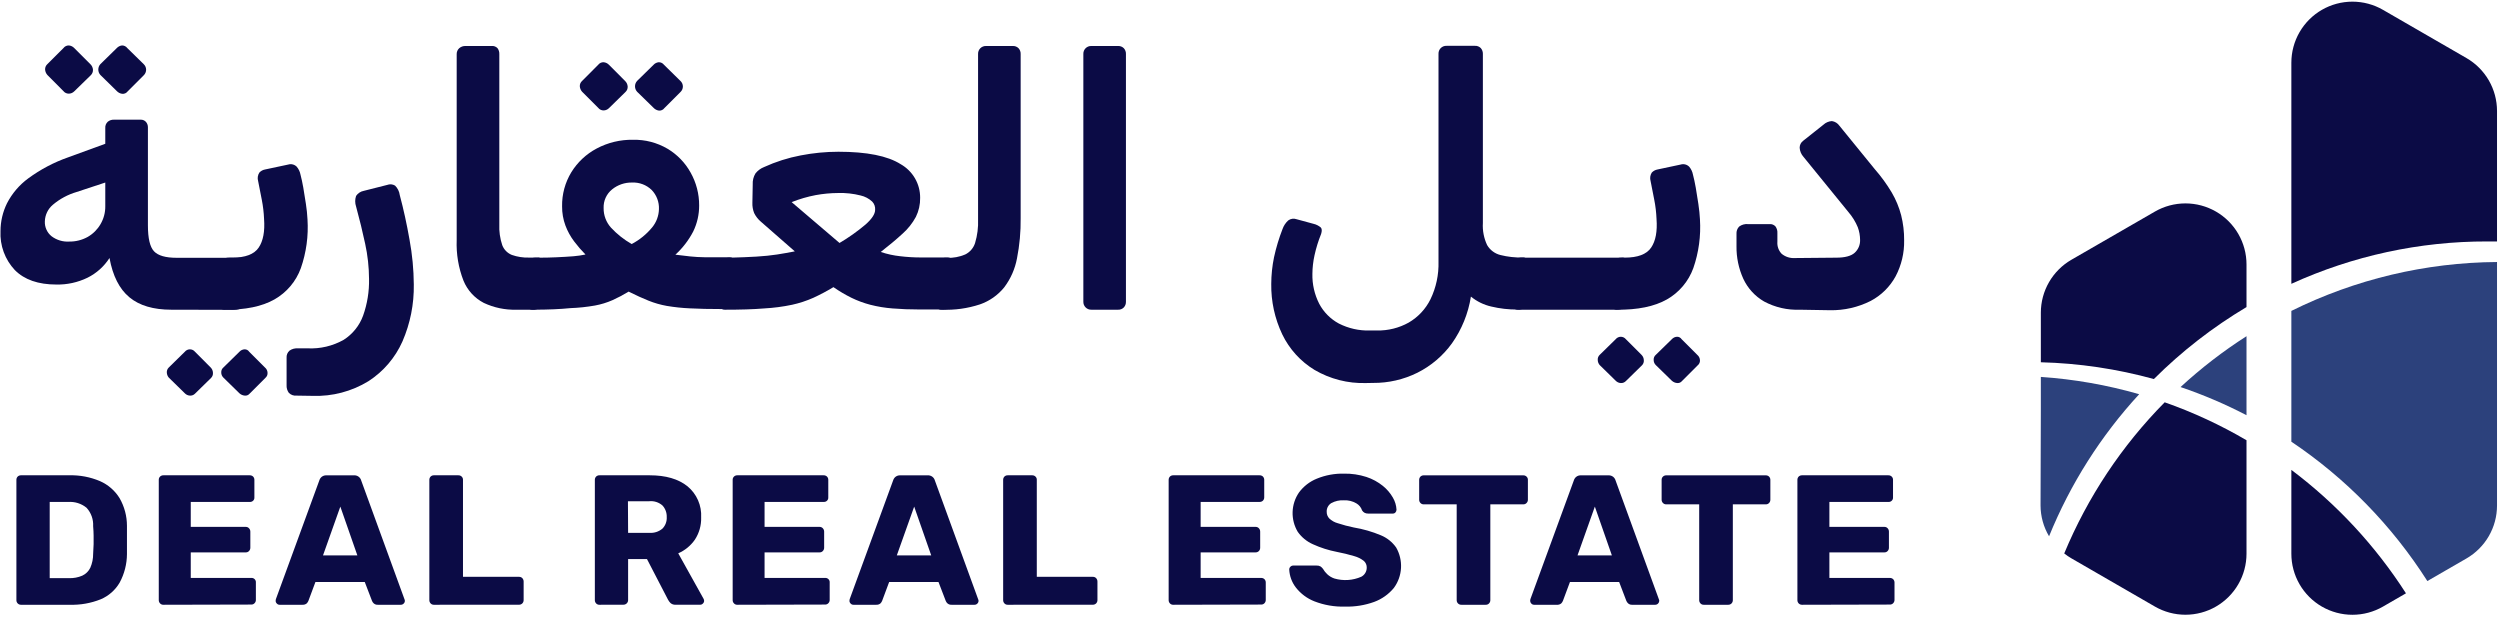
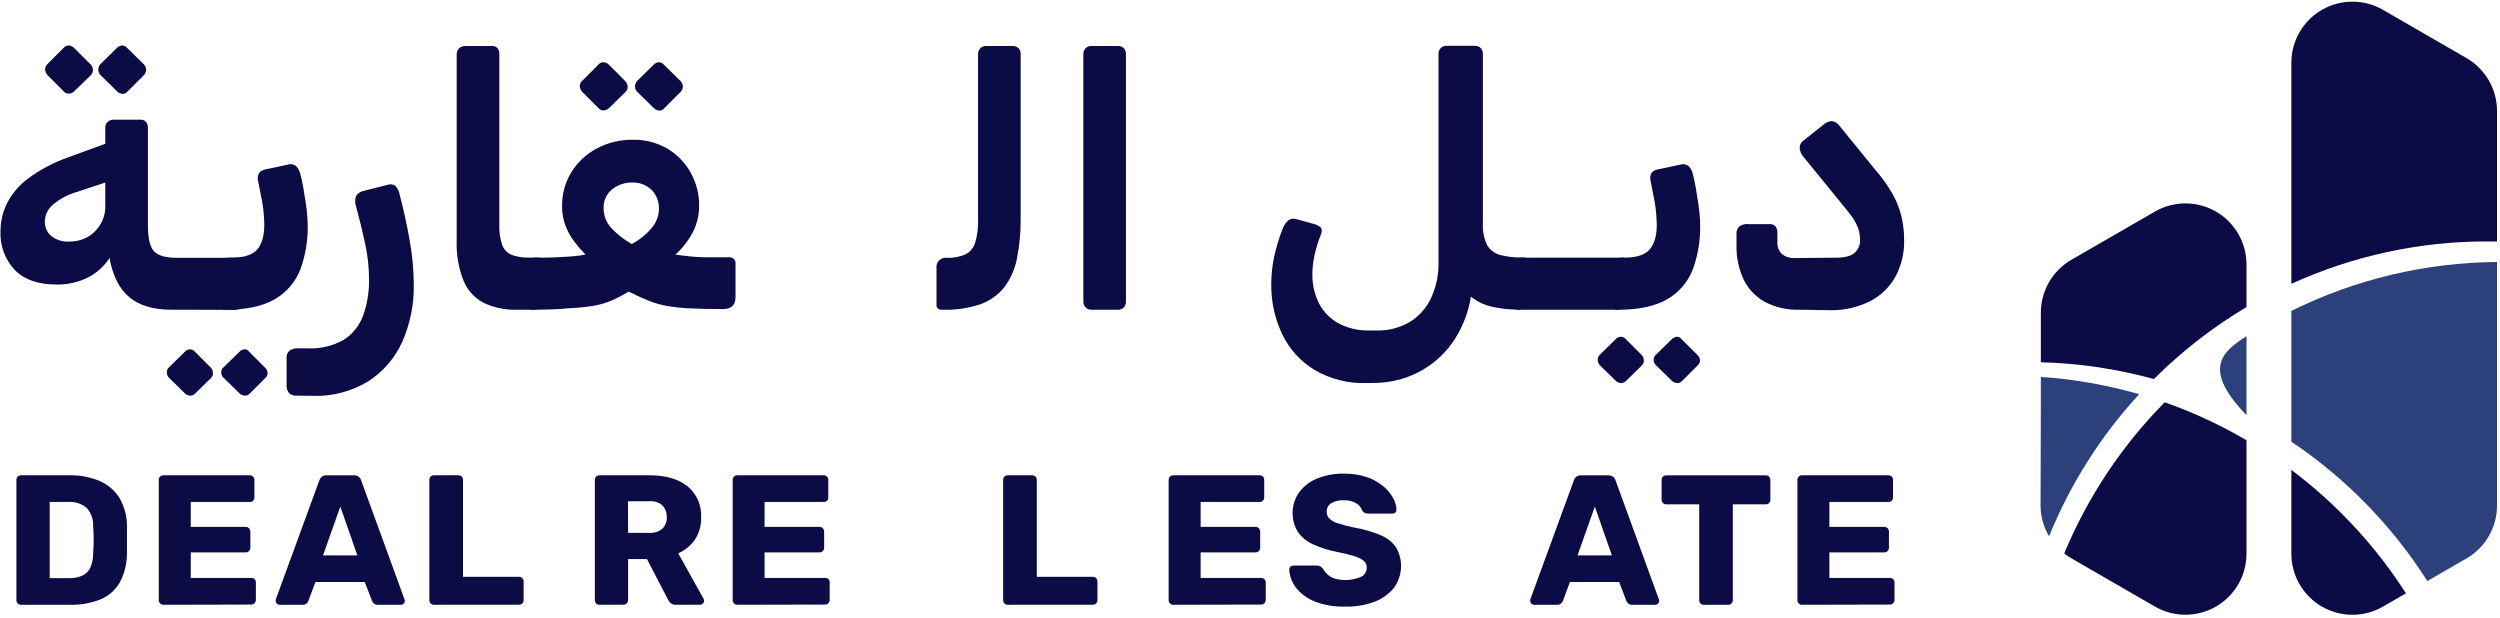
<svg xmlns="http://www.w3.org/2000/svg" width="587" height="145" viewBox="0 0 587 145" fill="none">
  <path d="M4.93 142C4.785 142.003 4.641 141.976 4.507 141.921C4.373 141.866 4.251 141.784 4.15 141.68C3.955 141.475 3.848 141.203 3.85 140.92V112.68C3.845 112.536 3.869 112.393 3.921 112.259C3.972 112.125 4.05 112.003 4.15 111.9C4.254 111.801 4.376 111.724 4.51 111.672C4.644 111.621 4.787 111.596 4.93 111.6H16.22C18.71 111.528 21.187 111.996 23.48 112.97C25.385 113.804 26.989 115.2 28.08 116.97C29.213 118.945 29.809 121.183 29.81 123.46C29.81 124.73 29.81 125.85 29.81 126.8C29.81 127.75 29.81 128.86 29.81 130.1C29.796 132.436 29.209 134.734 28.1 136.79C27.078 138.552 25.509 139.932 23.63 140.72C21.346 141.633 18.899 142.069 16.44 142H4.93ZM11.67 135.75H16.22C17.288 135.784 18.349 135.582 19.33 135.16C20.146 134.779 20.806 134.129 21.2 133.32C21.655 132.28 21.883 131.155 21.87 130.02C21.93 129.18 21.96 128.43 21.98 127.76C22 127.09 21.98 126.43 21.98 125.76C21.98 125.09 21.93 124.36 21.87 123.55C21.912 122.764 21.798 121.977 21.534 121.235C21.269 120.494 20.86 119.812 20.33 119.23C19.119 118.235 17.572 117.745 16.01 117.86H11.67V135.75Z" fill="#0B0B45" />
  <path d="M38.37 142C38.225 142.007 38.08 141.981 37.945 141.926C37.81 141.871 37.689 141.787 37.59 141.68C37.49 141.58 37.412 141.462 37.359 141.331C37.305 141.201 37.279 141.061 37.28 140.92V112.68C37.272 112.535 37.296 112.391 37.349 112.256C37.403 112.121 37.485 112 37.59 111.9C37.693 111.8 37.815 111.721 37.949 111.67C38.083 111.618 38.227 111.594 38.37 111.6H58.64C58.785 111.595 58.93 111.619 59.066 111.67C59.201 111.722 59.325 111.8 59.43 111.9C59.53 112.003 59.608 112.125 59.66 112.259C59.711 112.393 59.735 112.536 59.73 112.68V116.76C59.744 116.907 59.725 117.054 59.676 117.193C59.626 117.332 59.546 117.457 59.442 117.561C59.338 117.666 59.212 117.745 59.073 117.795C58.935 117.845 58.787 117.864 58.64 117.85H44.79V123.71H57.69C57.837 123.705 57.982 123.731 58.117 123.788C58.252 123.845 58.372 123.931 58.47 124.04C58.674 124.256 58.785 124.543 58.78 124.84V128.62C58.779 128.904 58.668 129.176 58.47 129.38C58.371 129.487 58.25 129.571 58.115 129.626C57.981 129.681 57.836 129.707 57.69 129.7H44.79V135.7H58.99C59.137 135.686 59.285 135.705 59.423 135.754C59.562 135.804 59.688 135.884 59.792 135.988C59.896 136.092 59.976 136.218 60.026 136.357C60.075 136.495 60.094 136.643 60.08 136.79V140.87C60.082 141.011 60.055 141.151 60.002 141.281C59.949 141.412 59.87 141.53 59.77 141.63C59.671 141.737 59.55 141.821 59.416 141.876C59.281 141.931 59.136 141.957 58.99 141.95L38.37 142Z" fill="#0B0B45" />
  <path d="M65.64 142C65.521 142 65.404 141.976 65.295 141.928C65.187 141.879 65.089 141.808 65.01 141.72C64.921 141.64 64.85 141.543 64.801 141.435C64.751 141.326 64.723 141.209 64.72 141.09C64.719 140.958 64.736 140.827 64.77 140.7L74.97 112.82C75.067 112.494 75.254 112.203 75.51 111.98C75.833 111.717 76.244 111.584 76.66 111.61H83.12C83.498 111.585 83.873 111.692 84.181 111.913C84.49 112.134 84.712 112.454 84.81 112.82L94.97 140.7C95.033 140.82 95.064 140.954 95.06 141.09C95.059 141.208 95.033 141.325 94.985 141.434C94.937 141.542 94.867 141.639 94.78 141.72C94.694 141.81 94.59 141.881 94.474 141.93C94.359 141.978 94.235 142.002 94.11 142H88.76C88.58 142.016 88.4 141.996 88.228 141.941C88.056 141.886 87.897 141.797 87.76 141.68C87.579 141.518 87.438 141.316 87.35 141.09L85.65 136.66H74.06L72.41 141.09C72.319 141.31 72.187 141.51 72.02 141.68C71.74 141.911 71.382 142.026 71.02 142H65.64ZM75.84 130.41H83.91L79.91 118.95L75.84 130.41Z" fill="#0B0B45" />
  <path d="M101.89 142C101.745 142.007 101.599 141.981 101.465 141.926C101.33 141.871 101.209 141.787 101.11 141.68C100.915 141.475 100.808 141.203 100.81 140.92V112.68C100.805 112.536 100.829 112.393 100.881 112.259C100.932 112.125 101.01 112.003 101.11 111.9C101.213 111.8 101.335 111.721 101.469 111.67C101.603 111.618 101.746 111.594 101.89 111.6H107.62C107.764 111.594 107.907 111.618 108.041 111.67C108.175 111.721 108.297 111.8 108.4 111.9C108.505 112 108.587 112.121 108.641 112.256C108.694 112.391 108.718 112.535 108.71 112.68V135.44H121.86C122.007 135.432 122.154 135.456 122.291 135.512C122.427 135.567 122.55 135.652 122.65 135.76C122.849 135.978 122.957 136.265 122.95 136.56V140.91C122.952 141.193 122.845 141.465 122.65 141.67C122.547 141.775 122.424 141.857 122.288 141.912C122.152 141.967 122.007 141.994 121.86 141.99L101.89 142Z" fill="#0B0B45" />
  <path d="M140.75 142C140.604 142.007 140.459 141.981 140.325 141.926C140.19 141.871 140.069 141.787 139.97 141.68C139.775 141.475 139.668 141.203 139.67 140.92V112.68C139.665 112.536 139.689 112.393 139.741 112.259C139.792 112.125 139.87 112.003 139.97 111.9C140.073 111.8 140.195 111.721 140.329 111.67C140.463 111.618 140.606 111.594 140.75 111.6H152.56C156.32 111.6 159.28 112.46 161.42 114.18C162.492 115.063 163.341 116.185 163.899 117.457C164.456 118.729 164.707 120.114 164.63 121.5C164.686 123.346 164.173 125.165 163.16 126.71C162.181 128.123 160.826 129.234 159.25 129.92L165.2 140.6C165.277 140.749 165.321 140.913 165.33 141.08C165.327 141.199 165.299 141.316 165.25 141.425C165.2 141.533 165.128 141.63 165.04 141.71C164.961 141.799 164.864 141.869 164.755 141.918C164.646 141.966 164.529 141.99 164.41 141.99H158.64C158.42 142.007 158.198 141.979 157.988 141.909C157.779 141.838 157.586 141.727 157.42 141.58C157.2 141.353 157.012 141.097 156.86 140.82L151.91 131.27H147.48V140.91C147.48 141.051 147.451 141.192 147.396 141.322C147.341 141.452 147.261 141.571 147.16 141.67C147.053 141.774 146.926 141.856 146.787 141.911C146.648 141.966 146.499 141.993 146.35 141.99L140.75 142ZM147.48 125.11H152.48C153.596 125.197 154.7 124.837 155.55 124.11C155.893 123.755 156.159 123.332 156.331 122.869C156.504 122.407 156.578 121.913 156.55 121.42C156.589 120.414 156.23 119.433 155.55 118.69C155.129 118.317 154.635 118.036 154.1 117.864C153.564 117.692 152.999 117.633 152.44 117.69H147.44L147.48 125.11Z" fill="#0B0B45" />
  <path d="M173.12 142C172.975 142.007 172.83 141.981 172.695 141.926C172.56 141.871 172.439 141.787 172.34 141.68C172.241 141.58 172.162 141.462 172.109 141.331C172.055 141.201 172.029 141.061 172.03 140.92V112.68C172.022 112.535 172.046 112.391 172.099 112.256C172.153 112.121 172.235 112 172.34 111.9C172.443 111.8 172.565 111.721 172.699 111.67C172.833 111.618 172.977 111.594 173.12 111.6H193.4C193.544 111.596 193.686 111.621 193.82 111.672C193.954 111.724 194.076 111.801 194.18 111.9C194.28 112.003 194.358 112.125 194.409 112.259C194.461 112.393 194.485 112.536 194.48 112.68V116.76C194.494 116.906 194.475 117.052 194.426 117.19C194.377 117.328 194.298 117.453 194.195 117.557C194.092 117.661 193.967 117.741 193.83 117.792C193.693 117.842 193.546 117.862 193.4 117.85H179.52V123.71H192.42C192.566 123.705 192.712 123.731 192.847 123.788C192.981 123.845 193.102 123.931 193.2 124.04C193.404 124.256 193.515 124.543 193.51 124.84V128.62C193.509 128.904 193.398 129.176 193.2 129.38C193.101 129.487 192.98 129.571 192.845 129.626C192.711 129.681 192.566 129.707 192.42 129.7H179.52V135.7H193.72C193.867 135.686 194.015 135.705 194.153 135.754C194.292 135.804 194.418 135.884 194.522 135.988C194.626 136.092 194.706 136.218 194.756 136.357C194.806 136.495 194.824 136.643 194.81 136.79V140.87C194.812 141.011 194.785 141.151 194.732 141.281C194.678 141.412 194.6 141.53 194.5 141.63C194.401 141.737 194.28 141.821 194.146 141.876C194.011 141.931 193.866 141.957 193.72 141.95L173.12 142Z" fill="#0B0B45" />
-   <path d="M200.37 142C200.251 142 200.134 141.976 200.025 141.928C199.917 141.879 199.819 141.808 199.74 141.72C199.652 141.64 199.58 141.543 199.531 141.435C199.481 141.326 199.453 141.209 199.45 141.09C199.449 140.958 199.466 140.827 199.5 140.7L209.7 112.82C209.797 112.494 209.984 112.203 210.24 111.98C210.564 111.717 210.974 111.584 211.39 111.61H217.82C218.198 111.585 218.573 111.692 218.881 111.913C219.189 112.134 219.411 112.454 219.51 112.82L229.67 140.7C229.733 140.82 229.764 140.954 229.76 141.09C229.759 141.208 229.733 141.325 229.685 141.434C229.637 141.542 229.567 141.639 229.48 141.72C229.394 141.81 229.29 141.881 229.174 141.93C229.059 141.978 228.935 142.002 228.81 142H223.47C223.291 142.016 223.11 141.995 222.938 141.94C222.766 141.885 222.607 141.797 222.47 141.68C222.289 141.518 222.148 141.316 222.06 141.09L220.36 136.66H208.77L207.12 141.09C207.029 141.31 206.897 141.51 206.73 141.68C206.451 141.911 206.092 142.026 205.73 142H200.37ZM210.57 130.41H218.65L214.65 118.95L210.57 130.41Z" fill="#0B0B45" />
  <path d="M236.62 142C236.475 142.007 236.329 141.981 236.195 141.926C236.06 141.871 235.939 141.787 235.84 141.68C235.645 141.475 235.538 141.203 235.54 140.92V112.68C235.535 112.536 235.559 112.393 235.611 112.259C235.662 112.125 235.74 112.003 235.84 111.9C235.943 111.8 236.065 111.721 236.199 111.67C236.333 111.618 236.476 111.594 236.62 111.6H242.35C242.494 111.594 242.637 111.618 242.771 111.67C242.905 111.721 243.027 111.8 243.13 111.9C243.235 112 243.317 112.121 243.371 112.256C243.424 112.391 243.448 112.535 243.44 112.68V135.44H256.59C256.737 135.432 256.884 135.456 257.021 135.512C257.157 135.567 257.28 135.652 257.38 135.76C257.579 135.978 257.687 136.265 257.68 136.56V140.91C257.682 141.193 257.575 141.465 257.38 141.67C257.277 141.775 257.154 141.857 257.018 141.912C256.882 141.967 256.737 141.994 256.59 141.99L236.62 142Z" fill="#0B0B45" />
  <path d="M275.48 142C275.335 142.007 275.189 141.981 275.055 141.926C274.92 141.871 274.799 141.787 274.7 141.68C274.505 141.475 274.398 141.203 274.4 140.92V112.68C274.395 112.536 274.419 112.393 274.471 112.259C274.522 112.125 274.6 112.003 274.7 111.9C274.803 111.8 274.925 111.721 275.059 111.67C275.193 111.618 275.337 111.594 275.48 111.6H295.76C295.903 111.594 296.047 111.618 296.181 111.67C296.315 111.721 296.437 111.8 296.54 111.9C296.64 112.003 296.718 112.125 296.769 112.259C296.821 112.393 296.845 112.536 296.84 112.68V116.76C296.845 116.905 296.821 117.049 296.77 117.185C296.718 117.321 296.64 117.445 296.54 117.55C296.437 117.65 296.315 117.728 296.181 117.78C296.047 117.832 295.903 117.855 295.76 117.85H281.91V123.71H294.8C294.948 123.703 295.095 123.729 295.232 123.786C295.369 123.843 295.491 123.93 295.59 124.04C295.79 124.258 295.898 124.544 295.89 124.84V128.62C295.892 128.903 295.785 129.175 295.59 129.38C295.487 129.485 295.364 129.567 295.228 129.622C295.092 129.677 294.947 129.704 294.8 129.7H281.91V135.7H296.12C296.263 135.695 296.406 135.719 296.54 135.771C296.674 135.822 296.797 135.9 296.9 136C297 136.105 297.078 136.229 297.13 136.365C297.181 136.5 297.205 136.645 297.2 136.79V140.87C297.202 141.153 297.095 141.425 296.9 141.63C296.801 141.737 296.68 141.821 296.545 141.876C296.411 141.931 296.265 141.957 296.12 141.95L275.48 142Z" fill="#0B0B45" />
  <path d="M315.82 142.43C313.358 142.505 310.906 142.084 308.61 141.19C306.9 140.517 305.401 139.399 304.27 137.95C303.325 136.728 302.78 135.244 302.71 133.7C302.711 133.582 302.737 133.465 302.785 133.356C302.833 133.248 302.903 133.15 302.99 133.07C303.077 132.98 303.181 132.909 303.296 132.86C303.411 132.812 303.535 132.788 303.66 132.79H309.12C309.447 132.771 309.773 132.844 310.06 133C310.282 133.158 310.478 133.351 310.64 133.57C310.907 134.039 311.244 134.464 311.64 134.83C312.119 135.279 312.688 135.621 313.31 135.83C315.4 136.439 317.637 136.294 319.63 135.42C320.018 135.216 320.342 134.909 320.567 134.534C320.793 134.158 320.911 133.728 320.91 133.29C320.922 132.988 320.865 132.687 320.744 132.41C320.623 132.132 320.44 131.886 320.21 131.69C319.548 131.175 318.79 130.798 317.98 130.58C316.632 130.177 315.263 129.843 313.88 129.58C311.939 129.205 310.049 128.601 308.25 127.78C306.829 127.147 305.606 126.142 304.71 124.87C303.871 123.465 303.452 121.849 303.504 120.213C303.555 118.577 304.074 116.99 305 115.64C306.07 114.19 307.52 113.066 309.19 112.39C311.213 111.562 313.385 111.161 315.57 111.21C317.358 111.178 319.138 111.442 320.84 111.99C322.238 112.451 323.542 113.159 324.69 114.08C325.642 114.845 326.443 115.781 327.05 116.84C327.558 117.704 327.85 118.679 327.9 119.68C327.895 119.912 327.811 120.134 327.66 120.31C327.577 120.405 327.474 120.48 327.358 120.528C327.242 120.577 327.116 120.598 326.99 120.59H321.26C320.974 120.596 320.691 120.538 320.43 120.42C320.181 120.286 319.971 120.09 319.82 119.85C319.589 119.144 319.105 118.549 318.46 118.18C317.586 117.67 316.582 117.423 315.57 117.47C314.527 117.406 313.487 117.639 312.57 118.14C312.225 118.357 311.944 118.662 311.758 119.025C311.571 119.387 311.485 119.793 311.51 120.2C311.505 120.764 311.716 121.308 312.1 121.72C312.662 122.258 313.349 122.647 314.1 122.85C315.333 123.256 316.588 123.59 317.86 123.85C320.051 124.214 322.192 124.831 324.24 125.69C325.682 126.288 326.923 127.283 327.82 128.56C328.658 130.025 329.053 131.701 328.957 133.385C328.861 135.07 328.278 136.69 327.28 138.05C326.054 139.534 324.456 140.666 322.65 141.33C320.462 142.12 318.145 142.494 315.82 142.43Z" fill="#0B0B45" />
-   <path d="M343.12 142C342.973 142.004 342.828 141.977 342.692 141.922C342.556 141.867 342.433 141.785 342.33 141.68C342.135 141.475 342.028 141.203 342.03 140.92V118.42H334.3C334.154 118.427 334.009 118.402 333.875 118.346C333.74 118.291 333.619 118.207 333.52 118.1C333.325 117.895 333.218 117.623 333.22 117.34V112.69C333.215 112.547 333.239 112.404 333.291 112.27C333.342 112.136 333.42 112.013 333.52 111.91C333.623 111.81 333.745 111.732 333.879 111.68C334.013 111.628 334.156 111.605 334.3 111.61H357.66C357.804 111.605 357.947 111.628 358.081 111.68C358.215 111.732 358.337 111.81 358.44 111.91C358.545 112.01 358.627 112.131 358.681 112.266C358.734 112.401 358.758 112.545 358.75 112.69V117.34C358.751 117.481 358.725 117.621 358.672 117.751C358.618 117.882 358.54 118 358.44 118.1C358.341 118.207 358.22 118.291 358.085 118.346C357.951 118.402 357.806 118.427 357.66 118.42H349.93V140.92C349.932 141.203 349.825 141.475 349.63 141.68C349.531 141.787 349.41 141.871 349.275 141.926C349.141 141.982 348.995 142.007 348.85 142H343.12Z" fill="#0B0B45" />
  <path d="M360.19 142C360.072 141.999 359.955 141.973 359.846 141.925C359.738 141.877 359.64 141.807 359.56 141.72C359.388 141.555 359.287 141.329 359.28 141.09C359.279 140.958 359.296 140.827 359.33 140.7L369.53 112.82C369.627 112.495 369.814 112.203 370.07 111.98C370.393 111.717 370.804 111.585 371.22 111.61H377.65C378.066 111.585 378.477 111.717 378.8 111.98C379.059 112.2 379.247 112.493 379.34 112.82L389.5 140.7C389.563 140.82 389.594 140.955 389.59 141.09C389.583 141.329 389.482 141.555 389.31 141.72C389.222 141.81 389.116 141.882 388.999 141.93C388.882 141.978 388.757 142.002 388.63 142H383.29C383.11 142.017 382.929 141.998 382.757 141.943C382.585 141.888 382.426 141.798 382.29 141.68C382.11 141.516 381.966 141.314 381.87 141.09L380.18 136.66H368.62L366.97 141.09C366.879 141.31 366.747 141.51 366.58 141.68C366.435 141.8 366.267 141.89 366.087 141.945C365.907 142 365.718 142.018 365.53 142H360.19ZM370.4 130.41H378.47L374.47 118.95L370.4 130.41Z" fill="#0B0B45" />
  <path d="M400.05 142C399.905 142.007 399.76 141.982 399.625 141.926C399.49 141.871 399.369 141.787 399.27 141.68C399.075 141.475 398.968 141.203 398.97 140.92V118.42H391.24C391.095 118.427 390.949 118.402 390.815 118.346C390.68 118.291 390.559 118.207 390.46 118.1C390.361 118 390.282 117.882 390.229 117.751C390.175 117.621 390.149 117.481 390.15 117.34V112.69C390.142 112.545 390.166 112.401 390.219 112.266C390.273 112.131 390.355 112.01 390.46 111.91C390.563 111.81 390.685 111.732 390.819 111.68C390.953 111.628 391.097 111.605 391.24 111.61H414.6C414.744 111.605 414.887 111.628 415.021 111.68C415.155 111.732 415.277 111.81 415.38 111.91C415.48 112.013 415.558 112.136 415.609 112.27C415.661 112.404 415.685 112.547 415.68 112.69V117.34C415.683 117.623 415.575 117.895 415.38 118.1C415.281 118.207 415.16 118.291 415.025 118.346C414.891 118.402 414.746 118.427 414.6 118.42H406.87V140.92C406.872 141.203 406.765 141.475 406.57 141.68C406.467 141.785 406.344 141.867 406.208 141.922C406.072 141.977 405.927 142.004 405.78 142H400.05Z" fill="#0B0B45" />
  <path d="M423.12 142C422.973 142.004 422.828 141.977 422.692 141.922C422.556 141.867 422.433 141.785 422.33 141.68C422.135 141.475 422.028 141.203 422.03 140.92V112.68C422.025 112.536 422.049 112.393 422.101 112.259C422.152 112.125 422.23 112.003 422.33 111.9C422.435 111.8 422.559 111.722 422.695 111.67C422.83 111.619 422.975 111.595 423.12 111.6H443.39C443.534 111.594 443.677 111.618 443.811 111.67C443.945 111.721 444.067 111.8 444.17 111.9C444.275 112 444.357 112.121 444.411 112.256C444.464 112.391 444.488 112.535 444.48 112.68V116.76C444.494 116.907 444.475 117.054 444.425 117.193C444.376 117.332 444.296 117.457 444.192 117.561C444.087 117.666 443.962 117.745 443.823 117.795C443.685 117.845 443.537 117.864 443.39 117.85H429.54V123.71H442.44C442.586 123.705 442.732 123.731 442.867 123.788C443.001 123.845 443.122 123.931 443.22 124.04C443.42 124.258 443.527 124.544 443.52 124.84V128.62C443.522 128.903 443.415 129.175 443.22 129.38C443.121 129.487 443 129.571 442.865 129.626C442.731 129.681 442.586 129.707 442.44 129.7H429.54V135.7H443.74C443.884 135.694 444.027 135.718 444.161 135.77C444.295 135.821 444.417 135.9 444.52 136C444.621 136.105 444.701 136.228 444.754 136.364C444.807 136.499 444.833 136.644 444.83 136.79V140.87C444.829 141.154 444.717 141.426 444.52 141.63C444.421 141.737 444.3 141.821 444.165 141.876C444.031 141.931 443.886 141.957 443.74 141.95L423.12 142Z" fill="#0B0B45" />
  <path d="M40.23 72.72C36.01 72.72 32.727 71.747 30.38 69.8C28.033 67.853 26.477 64.78 25.71 60.58C24.438 62.563 22.651 64.164 20.54 65.21C18.267 66.312 15.766 66.861 13.24 66.81C8.98 66.81 5.727 65.677 3.48 63.41C2.334 62.189 1.445 60.749 0.868 59.177C0.291 57.605 0.036 55.933 0.12 54.26C0.122 51.999 0.642 49.769 1.64 47.74C2.829 45.425 4.541 43.419 6.64 41.88C9.484 39.791 12.621 38.133 15.95 36.96L24.72 33.76V30.07C24.699 29.796 24.739 29.52 24.84 29.263C24.941 29.007 25.098 28.777 25.3 28.59C25.712 28.251 26.236 28.076 26.77 28.1H33.01C33.248 28.088 33.485 28.129 33.705 28.221C33.925 28.312 34.121 28.452 34.28 28.63C34.578 28.985 34.739 29.436 34.73 29.9V52.9C34.73 55.96 35.21 57.997 36.17 59.01C37.13 60.023 38.894 60.53 41.46 60.53H56.24C56.4 60.528 56.557 60.564 56.7 60.636C56.843 60.707 56.966 60.811 57.06 60.94C57.273 61.191 57.39 61.511 57.39 61.84V70.53C57.39 72.01 56.6 72.75 55.01 72.75L40.23 72.72ZM16.23 56.72C17.762 56.746 19.273 56.366 20.61 55.62C21.857 54.901 22.891 53.867 23.61 52.62C24.352 51.353 24.736 49.908 24.72 48.44V42.86L17.99 45.08C15.941 45.679 14.04 46.701 12.41 48.08C11.839 48.56 11.376 49.156 11.052 49.828C10.728 50.501 10.55 51.234 10.53 51.98C10.501 52.642 10.627 53.301 10.898 53.905C11.169 54.509 11.577 55.042 12.09 55.46C13.289 56.372 14.777 56.819 16.28 56.72H16.23ZM17.42 21.46C17.092 21.786 16.652 21.975 16.19 21.99C15.939 21.999 15.69 21.948 15.462 21.843C15.234 21.736 15.035 21.578 14.88 21.38L11.12 17.6C10.808 17.247 10.622 16.8 10.59 16.33C10.58 16.092 10.622 15.855 10.713 15.636C10.805 15.416 10.944 15.22 11.12 15.06L14.9 11.29C15.046 11.092 15.237 10.931 15.459 10.823C15.68 10.716 15.924 10.663 16.17 10.67C16.655 10.715 17.106 10.936 17.44 11.29L21.21 15.06C21.573 15.404 21.794 15.871 21.83 16.37C21.841 16.616 21.799 16.861 21.705 17.089C21.612 17.317 21.47 17.522 21.29 17.69L17.42 21.46ZM29.97 21.46C29.825 21.656 29.632 21.811 29.41 21.911C29.187 22.011 28.943 22.052 28.7 22.03C28.211 21.967 27.759 21.738 27.42 21.38L23.57 17.6C23.255 17.252 23.08 16.8 23.08 16.33C23.08 15.861 23.255 15.408 23.57 15.06L27.42 11.29C27.744 10.944 28.18 10.725 28.65 10.67C28.891 10.668 29.129 10.723 29.345 10.831C29.561 10.938 29.747 11.096 29.89 11.29L33.74 15.06C33.919 15.228 34.062 15.431 34.16 15.656C34.258 15.882 34.309 16.125 34.31 16.37C34.308 16.617 34.257 16.861 34.159 17.088C34.061 17.314 33.919 17.519 33.74 17.69L29.97 21.46Z" fill="#0B0B45" />
  <path d="M45.78 92.44C45.626 92.596 45.44 92.718 45.234 92.795C45.029 92.873 44.809 92.905 44.59 92.89C44.139 92.867 43.714 92.674 43.4 92.35L39.63 88.66C39.349 88.329 39.187 87.914 39.17 87.48C39.155 87.26 39.188 87.039 39.267 86.834C39.347 86.628 39.471 86.442 39.63 86.29L43.4 82.59C43.544 82.412 43.725 82.269 43.931 82.171C44.137 82.073 44.362 82.022 44.59 82.022C44.818 82.022 45.044 82.073 45.25 82.171C45.456 82.269 45.637 82.412 45.78 82.59L49.47 86.29C49.796 86.618 49.985 87.058 50 87.52C50.021 87.746 49.991 87.973 49.913 88.186C49.836 88.398 49.712 88.591 49.55 88.75L45.78 92.44ZM52.65 72.72C52.479 72.727 52.308 72.693 52.151 72.622C51.995 72.55 51.858 72.444 51.75 72.31C51.526 72.026 51.409 71.672 51.42 71.31V62.78C51.42 61.25 52.24 60.49 53.88 60.49H54.54C57.6 60.49 59.67 59.71 60.73 58.15C61.79 56.59 62.22 54.34 62 51.38C61.939 49.879 61.762 48.384 61.47 46.91C61.17 45.35 60.88 43.91 60.61 42.52C60.51 42.186 60.483 41.833 60.533 41.488C60.584 41.142 60.709 40.812 60.9 40.52C61.259 40.136 61.733 39.88 62.25 39.79L67.66 38.64C68.007 38.533 68.376 38.521 68.728 38.608C69.08 38.694 69.403 38.875 69.66 39.13C70.123 39.669 70.433 40.321 70.56 41.02C70.78 41.84 71 42.86 71.22 44.09C71.44 45.32 71.64 46.59 71.83 47.91C72.017 49.103 72.14 50.304 72.2 51.51C72.448 55.392 71.918 59.285 70.64 62.96C69.515 66.065 67.32 68.667 64.45 70.3C61.51 71.967 57.577 72.773 52.65 72.72ZM58.6 92.44C58.465 92.599 58.294 92.723 58.101 92.802C57.907 92.88 57.698 92.91 57.49 92.89C57.018 92.858 56.571 92.668 56.22 92.35L52.45 88.66C52.286 88.501 52.156 88.31 52.07 88.098C51.984 87.886 51.943 87.659 51.95 87.43C51.939 87.214 51.979 86.999 52.066 86.801C52.152 86.603 52.284 86.428 52.45 86.29L56.22 82.59C56.376 82.417 56.565 82.277 56.777 82.179C56.988 82.081 57.217 82.027 57.45 82.02C57.661 82.017 57.869 82.068 58.054 82.168C58.239 82.267 58.396 82.413 58.51 82.59L62.21 86.29C62.393 86.44 62.542 86.627 62.648 86.839C62.753 87.051 62.811 87.283 62.82 87.52C62.838 87.753 62.799 87.986 62.707 88.2C62.614 88.415 62.471 88.603 62.29 88.75L58.6 92.44Z" fill="#0B0B45" />
  <path d="M69.59 92.89C69.265 92.92 68.938 92.878 68.632 92.765C68.325 92.653 68.048 92.473 67.82 92.24C67.442 91.715 67.254 91.076 67.29 90.43V84C67.265 83.684 67.316 83.368 67.438 83.076C67.56 82.784 67.749 82.525 67.99 82.32C68.551 81.93 69.228 81.743 69.91 81.79H72.21C75.172 81.939 78.116 81.246 80.7 79.79C82.797 78.454 84.396 76.465 85.25 74.13C86.239 71.356 86.713 68.424 86.65 65.48C86.636 62.706 86.332 59.94 85.74 57.23C85.14 54.423 84.43 51.513 83.61 48.5C83.33 47.69 83.33 46.81 83.61 46C83.816 45.69 84.083 45.425 84.394 45.221C84.705 45.016 85.054 44.877 85.42 44.81L90.91 43.42C91.21 43.302 91.533 43.255 91.854 43.283C92.175 43.311 92.485 43.413 92.76 43.58C93.363 44.173 93.75 44.951 93.86 45.79C94.74 49.07 95.507 52.57 96.16 56.29C96.8 59.754 97.135 63.267 97.16 66.79C97.236 71.385 96.329 75.944 94.5 80.16C92.802 83.99 90.021 87.24 86.5 89.51C82.571 91.913 78.023 93.11 73.42 92.95L69.59 92.89Z" fill="#0B0B45" />
  <path d="M124.95 72.72H121.26C118.613 72.795 115.986 72.247 113.59 71.12C111.436 70.002 109.749 68.156 108.83 65.91C107.65 62.88 107.106 59.639 107.23 56.39V12.76C107.217 12.494 107.262 12.228 107.362 11.981C107.462 11.734 107.615 11.512 107.81 11.33C108.237 10.957 108.794 10.766 109.36 10.8H115.43C115.689 10.772 115.95 10.806 116.193 10.898C116.437 10.99 116.655 11.138 116.83 11.33C117.113 11.722 117.258 12.197 117.24 12.68V52.68C117.167 54.338 117.401 55.996 117.93 57.57C118.128 58.087 118.431 58.558 118.82 58.952C119.209 59.346 119.676 59.655 120.19 59.86C121.474 60.31 122.83 60.52 124.19 60.48H126.19C126.357 60.456 126.527 60.472 126.687 60.526C126.847 60.58 126.992 60.669 127.111 60.789C127.231 60.908 127.321 61.053 127.374 61.213C127.428 61.373 127.444 61.543 127.42 61.71V70.24C127.473 70.577 127.445 70.921 127.34 71.245C127.235 71.569 127.054 71.864 126.814 72.106C126.573 72.347 126.279 72.529 125.955 72.635C125.632 72.742 125.287 72.771 124.95 72.72Z" fill="#0B0B45" />
  <path d="M125.19 72.72C124.99 72.747 124.786 72.727 124.595 72.661C124.404 72.596 124.23 72.488 124.088 72.345C123.946 72.201 123.838 72.027 123.775 71.835C123.711 71.644 123.692 71.44 123.72 71.24V62.38C123.705 62.12 123.749 61.861 123.847 61.62C123.946 61.38 124.097 61.164 124.29 60.99C124.707 60.651 125.233 60.476 125.77 60.5C127.52 60.5 129.14 60.5 130.65 60.41C132.16 60.32 133.49 60.28 134.65 60.17C135.598 60.091 136.539 59.955 137.47 59.76C136.515 58.795 135.626 57.766 134.81 56.68C133.951 55.542 133.26 54.285 132.76 52.95C132.227 51.507 131.963 49.978 131.98 48.44C131.932 45.622 132.684 42.847 134.15 40.44C135.601 38.086 137.655 36.163 140.1 34.87C142.724 33.475 145.659 32.769 148.63 32.82C151.465 32.758 154.261 33.481 156.71 34.91C158.995 36.265 160.876 38.205 162.16 40.53C163.484 42.883 164.173 45.54 164.16 48.24C164.172 50.356 163.696 52.447 162.77 54.35C161.705 56.399 160.287 58.245 158.58 59.8L162.07 60.21C163.07 60.32 164.28 60.39 165.68 60.41C167.08 60.43 168.94 60.41 171.29 60.41C171.659 60.399 172.017 60.531 172.29 60.78C172.426 60.907 172.533 61.063 172.604 61.235C172.675 61.408 172.708 61.594 172.7 61.78V69.78C172.7 71.64 171.7 72.57 169.75 72.57C166.63 72.57 164.033 72.513 161.96 72.4C160.157 72.32 158.36 72.129 156.58 71.83C155.108 71.569 153.667 71.157 152.28 70.6C150.913 70.053 149.353 69.343 147.6 68.47C146.388 69.217 145.128 69.885 143.83 70.47C142.504 71.052 141.115 71.479 139.69 71.74C137.78 72.076 135.849 72.28 133.91 72.35C131.597 72.59 128.69 72.713 125.19 72.72ZM142.99 25.39C142.663 25.719 142.223 25.911 141.76 25.93C141.508 25.937 141.259 25.884 141.031 25.777C140.803 25.669 140.604 25.509 140.45 25.31L136.68 21.54C136.364 21.189 136.173 20.742 136.14 20.27C136.128 20.031 136.171 19.793 136.264 19.573C136.358 19.353 136.5 19.157 136.68 19L140.45 15.22C140.598 15.025 140.79 14.867 141.011 14.761C141.232 14.655 141.475 14.603 141.72 14.61C142.203 14.652 142.655 14.869 142.99 15.22L146.76 19C147.123 19.344 147.344 19.811 147.38 20.31C147.394 20.555 147.353 20.8 147.26 21.027C147.166 21.253 147.023 21.456 146.84 21.62L142.99 25.39ZM148.32 57.3C150.163 56.332 151.795 55.006 153.12 53.4C154.121 52.187 154.685 50.672 154.72 49.1C154.755 48.271 154.62 47.443 154.324 46.668C154.029 45.892 153.578 45.185 153 44.59C152.391 44.004 151.669 43.548 150.878 43.251C150.087 42.953 149.244 42.82 148.4 42.86C146.704 42.827 145.05 43.394 143.73 44.46C143.077 44.984 142.556 45.655 142.208 46.417C141.861 47.18 141.697 48.013 141.73 48.85C141.707 50.542 142.321 52.18 143.45 53.44C144.866 54.968 146.509 56.27 148.32 57.3ZM155.99 25.39C155.845 25.586 155.652 25.743 155.43 25.844C155.208 25.946 154.964 25.989 154.72 25.97C154.234 25.901 153.786 25.668 153.45 25.31L149.59 21.54C149.275 21.192 149.1 20.739 149.1 20.27C149.1 19.8 149.275 19.348 149.59 19L153.45 15.22C153.77 14.871 154.209 14.654 154.68 14.61C154.918 14.609 155.154 14.663 155.367 14.769C155.581 14.875 155.767 15.03 155.91 15.22L159.76 19C159.943 19.166 160.089 19.368 160.188 19.594C160.288 19.819 160.34 20.063 160.34 20.31C160.34 20.557 160.288 20.801 160.188 21.026C160.089 21.252 159.943 21.454 159.76 21.62L155.99 25.39Z" fill="#0B0B45" />
-   <path d="M170.22 72.72C169.895 72.737 169.574 72.633 169.32 72.43C169.191 72.278 169.095 72.101 169.039 71.909C168.982 71.718 168.965 71.518 168.99 71.32V62.63C168.96 62.325 169.004 62.017 169.117 61.731C169.23 61.446 169.409 61.192 169.64 60.99C170.176 60.637 170.81 60.466 171.45 60.5C173.797 60.44 175.86 60.356 177.64 60.25C179.42 60.14 181.02 59.98 182.44 59.76C183.86 59.54 185.25 59.29 186.62 59.02L178.62 52.02C177.974 51.465 177.447 50.784 177.07 50.02C176.768 49.25 176.629 48.426 176.66 47.6L176.74 43.34C176.682 42.417 176.908 41.499 177.39 40.71C177.915 40.05 178.605 39.539 179.39 39.23C182.14 37.974 185.03 37.054 188 36.49C190.919 35.922 193.886 35.634 196.86 35.63C203.527 35.63 208.394 36.6 211.46 38.54C212.862 39.328 214.027 40.477 214.835 41.868C215.642 43.26 216.062 44.842 216.05 46.45C216.077 47.998 215.734 49.531 215.05 50.92C214.249 52.406 213.193 53.74 211.93 54.86C210.54 56.14 208.83 57.58 206.8 59.16C208.279 59.66 209.808 59.995 211.36 60.16C212.923 60.349 214.496 60.446 216.07 60.45H222.39C223.26 60.45 223.7 60.86 223.7 61.68V70.12C223.745 70.472 223.707 70.829 223.59 71.163C223.473 71.498 223.279 71.8 223.025 72.047C222.771 72.295 222.464 72.48 222.126 72.588C221.788 72.696 221.43 72.724 221.08 72.67H216.12C213.66 72.67 211.47 72.58 209.56 72.42C207.802 72.285 206.059 71.997 204.35 71.56C202.823 71.161 201.339 70.612 199.92 69.92C198.45 69.192 197.036 68.357 195.69 67.42C194.168 68.341 192.596 69.175 190.98 69.92C189.373 70.634 187.698 71.184 185.98 71.56C183.816 72.016 181.619 72.303 179.41 72.42C176.9 72.63 173.83 72.72 170.22 72.72ZM197.12 57.05C199.26 55.788 201.29 54.35 203.19 52.75C204.72 51.41 205.48 50.24 205.48 49.26C205.509 48.908 205.463 48.553 205.344 48.22C205.225 47.887 205.036 47.584 204.79 47.33C204.028 46.623 203.093 46.13 202.08 45.9C200.353 45.459 198.572 45.264 196.79 45.32C195.029 45.33 193.272 45.494 191.54 45.81C189.605 46.178 187.71 46.731 185.88 47.46L197.12 57.05Z" fill="#0B0B45" />
  <path d="M221.12 72.72C220.953 72.743 220.783 72.727 220.623 72.674C220.463 72.62 220.318 72.53 220.199 72.411C220.08 72.292 219.99 72.147 219.936 71.987C219.883 71.827 219.867 71.657 219.89 71.49V63C219.841 62.666 219.872 62.325 219.978 62.004C220.084 61.683 220.264 61.392 220.503 61.153C220.742 60.914 221.033 60.734 221.354 60.628C221.675 60.521 222.016 60.491 222.35 60.54C223.81 60.594 225.264 60.328 226.61 59.76C227.164 59.492 227.658 59.113 228.06 58.647C228.463 58.181 228.766 57.637 228.95 57.05C229.49 55.255 229.726 53.383 229.65 51.51V12.68C229.64 12.43 229.682 12.18 229.774 11.947C229.865 11.713 230.004 11.502 230.182 11.325C230.36 11.148 230.572 11.01 230.806 10.92C231.04 10.829 231.29 10.789 231.54 10.8H237.77C238.026 10.783 238.283 10.821 238.523 10.913C238.763 11.004 238.98 11.146 239.16 11.33C239.494 11.698 239.67 12.183 239.65 12.68V51.23C239.69 54.395 239.402 57.555 238.79 60.66C238.331 63.132 237.304 65.463 235.79 67.47C234.301 69.31 232.327 70.695 230.09 71.47C227.199 72.421 224.161 72.844 221.12 72.72Z" fill="#0B0B45" />
  <path d="M256.25 72.72C256 72.727 255.752 72.683 255.52 72.59C255.288 72.497 255.078 72.358 254.902 72.181C254.725 72.004 254.587 71.793 254.496 71.561C254.405 71.328 254.362 71.079 254.37 70.83V12.68C254.36 12.43 254.402 12.181 254.493 11.949C254.584 11.716 254.722 11.505 254.899 11.329C255.075 11.152 255.287 11.014 255.519 10.923C255.752 10.832 256 10.79 256.25 10.8H262.49C262.746 10.783 263.003 10.821 263.243 10.913C263.483 11.004 263.7 11.146 263.88 11.33C264.214 11.698 264.39 12.183 264.37 12.68V70.83C264.391 71.327 264.215 71.812 263.88 72.18C263.701 72.365 263.484 72.508 263.244 72.602C263.004 72.695 262.747 72.735 262.49 72.72H256.25Z" fill="#0B0B45" />
  <path d="M320.71 89.94C316.484 90.063 312.309 88.995 308.66 86.86C305.374 84.867 302.737 81.963 301.07 78.5C299.312 74.8 298.43 70.746 298.49 66.65C298.5 64.553 298.717 62.463 299.14 60.41C299.631 58.147 300.3 55.927 301.14 53.77C301.411 53.006 301.865 52.32 302.46 51.77C302.742 51.556 303.073 51.418 303.423 51.367C303.773 51.316 304.129 51.355 304.46 51.48L308.4 52.55C309.034 52.695 309.624 52.99 310.12 53.41C310.4 53.71 310.42 54.22 310.2 54.93C309.543 56.55 309.025 58.222 308.65 59.93C308.332 61.372 308.164 62.843 308.15 64.32C308.097 66.75 308.647 69.154 309.75 71.32C310.79 73.288 312.391 74.903 314.35 75.96C316.619 77.117 319.144 77.681 321.69 77.6H323.33C325.923 77.648 328.483 77.01 330.75 75.75C332.963 74.465 334.748 72.555 335.88 70.26C337.201 67.512 337.846 64.488 337.76 61.44V12.64C337.75 12.389 337.792 12.14 337.884 11.906C337.976 11.673 338.115 11.461 338.292 11.285C338.47 11.108 338.682 10.97 338.916 10.88C339.15 10.789 339.4 10.749 339.65 10.76H346.29C346.548 10.743 346.806 10.781 347.048 10.872C347.289 10.964 347.508 11.106 347.69 11.29C348.015 11.664 348.19 12.145 348.18 12.64V52.34C348.068 54.133 348.412 55.925 349.18 57.55C349.518 58.127 349.968 58.631 350.504 59.031C351.04 59.431 351.651 59.72 352.3 59.88C354.003 60.305 355.755 60.5 357.51 60.46C357.677 60.437 357.847 60.452 358.007 60.506C358.167 60.56 358.312 60.65 358.431 60.769C358.551 60.888 358.64 61.033 358.694 61.193C358.748 61.353 358.763 61.523 358.74 61.69V70.22C358.789 70.554 358.759 70.895 358.652 71.216C358.546 71.537 358.366 71.828 358.127 72.067C357.888 72.306 357.597 72.486 357.276 72.592C356.955 72.698 356.614 72.729 356.28 72.68C354.223 72.692 352.171 72.457 350.17 71.98C348.41 71.584 346.766 70.783 345.37 69.64C344.748 73.602 343.219 77.367 340.9 80.64C338.788 83.558 336.002 85.921 332.78 87.53C329.557 89.123 326.005 89.938 322.41 89.91L320.71 89.94Z" fill="#0B0B45" />
  <path d="M356.64 72.72C356.191 72.764 355.741 72.647 355.37 72.39C355.235 72.249 355.132 72.08 355.069 71.895C355.005 71.711 354.981 71.515 355 71.32V62.55C354.966 62.25 355.009 61.947 355.122 61.668C355.236 61.388 355.417 61.142 355.65 60.95C356.195 60.622 356.825 60.465 357.46 60.5H380.83C380.997 60.477 381.167 60.493 381.327 60.546C381.487 60.6 381.632 60.69 381.751 60.809C381.87 60.928 381.96 61.073 382.014 61.233C382.067 61.393 382.083 61.563 382.06 61.73V70.67C382.092 70.97 382.049 71.273 381.936 71.552C381.822 71.831 381.642 72.078 381.41 72.27C380.866 72.598 380.235 72.755 379.6 72.72H356.64Z" fill="#0B0B45" />
  <path d="M381.75 89.48C381.597 89.638 381.411 89.761 381.206 89.841C381 89.92 380.78 89.954 380.56 89.94C380.109 89.917 379.684 89.724 379.37 89.4L375.6 85.71C375.318 85.377 375.159 84.957 375.15 84.52C375.132 84.301 375.163 84.08 375.241 83.874C375.319 83.668 375.441 83.482 375.6 83.33L379.37 79.64C379.513 79.463 379.695 79.319 379.901 79.221C380.106 79.123 380.332 79.072 380.56 79.072C380.788 79.072 381.014 79.123 381.219 79.221C381.425 79.319 381.607 79.463 381.75 79.64L385.44 83.33C385.766 83.658 385.955 84.098 385.97 84.56C385.993 84.786 385.964 85.013 385.886 85.227C385.808 85.44 385.683 85.632 385.52 85.79L381.75 89.48ZM379.6 72.72C379.428 72.727 379.258 72.693 379.102 72.622C378.945 72.55 378.808 72.444 378.7 72.31C378.476 72.026 378.359 71.672 378.37 71.31V62.78C378.37 61.25 379.19 60.49 380.83 60.49H381.49C384.55 60.49 386.613 59.71 387.68 58.15C388.75 56.59 389.17 54.34 388.95 51.38C388.889 49.879 388.712 48.384 388.42 46.91C388.12 45.35 387.83 43.91 387.56 42.52C387.461 42.186 387.434 41.834 387.482 41.489C387.531 41.144 387.653 40.814 387.84 40.52C388.204 40.138 388.681 39.882 389.2 39.79L394.61 38.64C394.957 38.533 395.326 38.521 395.678 38.608C396.03 38.694 396.352 38.875 396.61 39.13C397.073 39.669 397.383 40.321 397.51 41.02C397.73 41.84 397.95 42.86 398.17 44.09C398.39 45.32 398.59 46.59 398.78 47.91C398.97 49.23 399.1 50.42 399.15 51.51C399.393 55.392 398.863 59.284 397.59 62.96C396.462 66.063 394.268 68.664 391.4 70.3C388.453 71.967 384.52 72.773 379.6 72.72ZM394.92 89.48C394.788 89.641 394.619 89.767 394.427 89.847C394.236 89.927 394.027 89.959 393.82 89.94C393.348 89.908 392.9 89.718 392.55 89.4L388.77 85.71C388.609 85.549 388.482 85.357 388.398 85.145C388.314 84.934 388.273 84.707 388.28 84.48C388.268 84.263 388.307 84.047 388.392 83.848C388.477 83.649 388.606 83.472 388.77 83.33L392.55 79.64C392.706 79.466 392.895 79.327 393.107 79.229C393.318 79.131 393.547 79.077 393.78 79.07C393.99 79.068 394.198 79.119 394.383 79.219C394.569 79.319 394.726 79.463 394.84 79.64L398.53 83.33C398.712 83.481 398.862 83.668 398.968 83.88C399.075 84.092 399.137 84.323 399.15 84.56C399.168 84.793 399.128 85.028 399.033 85.242C398.939 85.457 398.794 85.645 398.61 85.79L394.92 89.48Z" fill="#0B0B45" />
  <path d="M422.58 72.72C419.668 72.832 416.779 72.166 414.21 70.79C412.074 69.557 410.37 67.696 409.33 65.46C408.238 63.053 407.692 60.434 407.73 57.79V54.92C407.706 54.606 407.749 54.29 407.856 53.994C407.963 53.697 408.131 53.427 408.35 53.2C408.95 52.753 409.695 52.546 410.44 52.62H415.52C415.773 52.602 416.026 52.641 416.262 52.734C416.497 52.828 416.709 52.973 416.88 53.16C417.214 53.624 417.374 54.191 417.33 54.76V56.76C417.288 57.276 417.355 57.794 417.528 58.282C417.7 58.77 417.973 59.216 418.33 59.59C419.193 60.301 420.294 60.658 421.41 60.59L431.17 60.5C433.17 60.5 434.63 60.12 435.47 59.36C435.887 58.982 436.217 58.518 436.438 58C436.659 57.482 436.765 56.923 436.75 56.36C436.747 55.336 436.565 54.321 436.21 53.36C435.678 52.076 434.946 50.885 434.04 49.83L423.46 36.83C422.93 36.241 422.612 35.491 422.56 34.7C422.556 34.381 422.628 34.066 422.771 33.781C422.914 33.495 423.123 33.248 423.38 33.06L428.13 29.29C428.676 28.779 429.384 28.475 430.13 28.43C430.485 28.482 430.825 28.606 431.13 28.795C431.435 28.984 431.697 29.235 431.9 29.53L440.18 39.7C441.678 41.408 443.017 43.249 444.18 45.2C445.159 46.867 445.902 48.66 446.39 50.53C446.874 52.459 447.109 54.442 447.09 56.43C447.15 59.371 446.462 62.278 445.09 64.88C443.75 67.343 441.711 69.354 439.23 70.66C436.28 72.148 433.013 72.896 429.71 72.84L422.58 72.72Z" fill="#0B0B45" />
  <path d="M564.92 139.31L559.52 142.43C557.339 143.689 554.865 144.352 552.347 144.351C549.829 144.351 547.356 143.687 545.175 142.427C542.995 141.167 541.185 139.356 539.927 137.174C538.669 134.992 538.008 132.518 538.01 130V110.33C548.632 118.313 557.745 128.127 564.92 139.31Z" fill="#0B0B45" />
  <path d="M538.01 66.64V14.73C538.01 12.213 538.672 9.74 539.931 7.559C541.189 5.379 543 3.569 545.18 2.31C547.36 1.051 549.832 0.389 552.35 0.389C554.867 0.389 557.34 1.051 559.52 2.31L579.12 13.63C581.301 14.888 583.113 16.698 584.374 18.878C585.634 21.058 586.298 23.532 586.3 26.05V56.69C585.53 56.69 584.76 56.69 583.99 56.69C568.127 56.663 552.443 60.057 538.01 66.64Z" fill="#0B0B45" />
  <path d="M538.01 103.71V73C553.027 65.56 569.541 61.634 586.3 61.52V118.71C586.298 121.228 585.634 123.702 584.374 125.882C583.113 128.062 581.301 129.872 579.12 131.13L569.94 136.43C561.672 123.434 550.8 112.293 538.01 103.71Z" fill="#2C417C" />
  <path d="M479.19 85.06V73.42C479.191 70.9 479.855 68.425 481.115 66.243C482.376 64.062 484.188 62.25 486.37 60.99L505.97 49.68C508.15 48.421 510.623 47.759 513.14 47.759C515.658 47.759 518.131 48.422 520.311 49.68C522.491 50.939 524.301 52.749 525.559 54.93C526.818 57.11 527.48 59.583 527.48 62.1V72.1C519.561 76.814 512.255 82.491 505.73 89C497.076 86.614 488.164 85.291 479.19 85.06Z" fill="#0B0B45" />
-   <path d="M527.48 97.49C522.493 94.894 517.315 92.685 511.99 90.88C516.794 86.454 521.977 82.459 527.48 78.94V97.49Z" fill="#2C417C" />
+   <path d="M527.48 97.49C516.794 86.454 521.977 82.459 527.48 78.94V97.49Z" fill="#2C417C" />
  <path d="M479.19 96.05V88.5C487.009 89.031 494.749 90.392 502.28 92.56C493.284 102.322 486.117 113.622 481.12 125.92C479.819 123.732 479.129 121.235 479.12 118.69L479.19 96.05Z" fill="#2C417C" />
  <path d="M527.48 103.37V130C527.48 132.517 526.818 134.99 525.559 137.17C524.301 139.35 522.491 141.161 520.311 142.42C518.131 143.678 515.658 144.341 513.14 144.341C510.623 144.341 508.15 143.679 505.97 142.42L486.37 131.1C485.778 130.761 485.213 130.376 484.68 129.95C490.185 116.711 498.195 104.66 508.27 94.46C514.945 96.805 521.378 99.789 527.48 103.37Z" fill="#0B0B45" />
</svg>